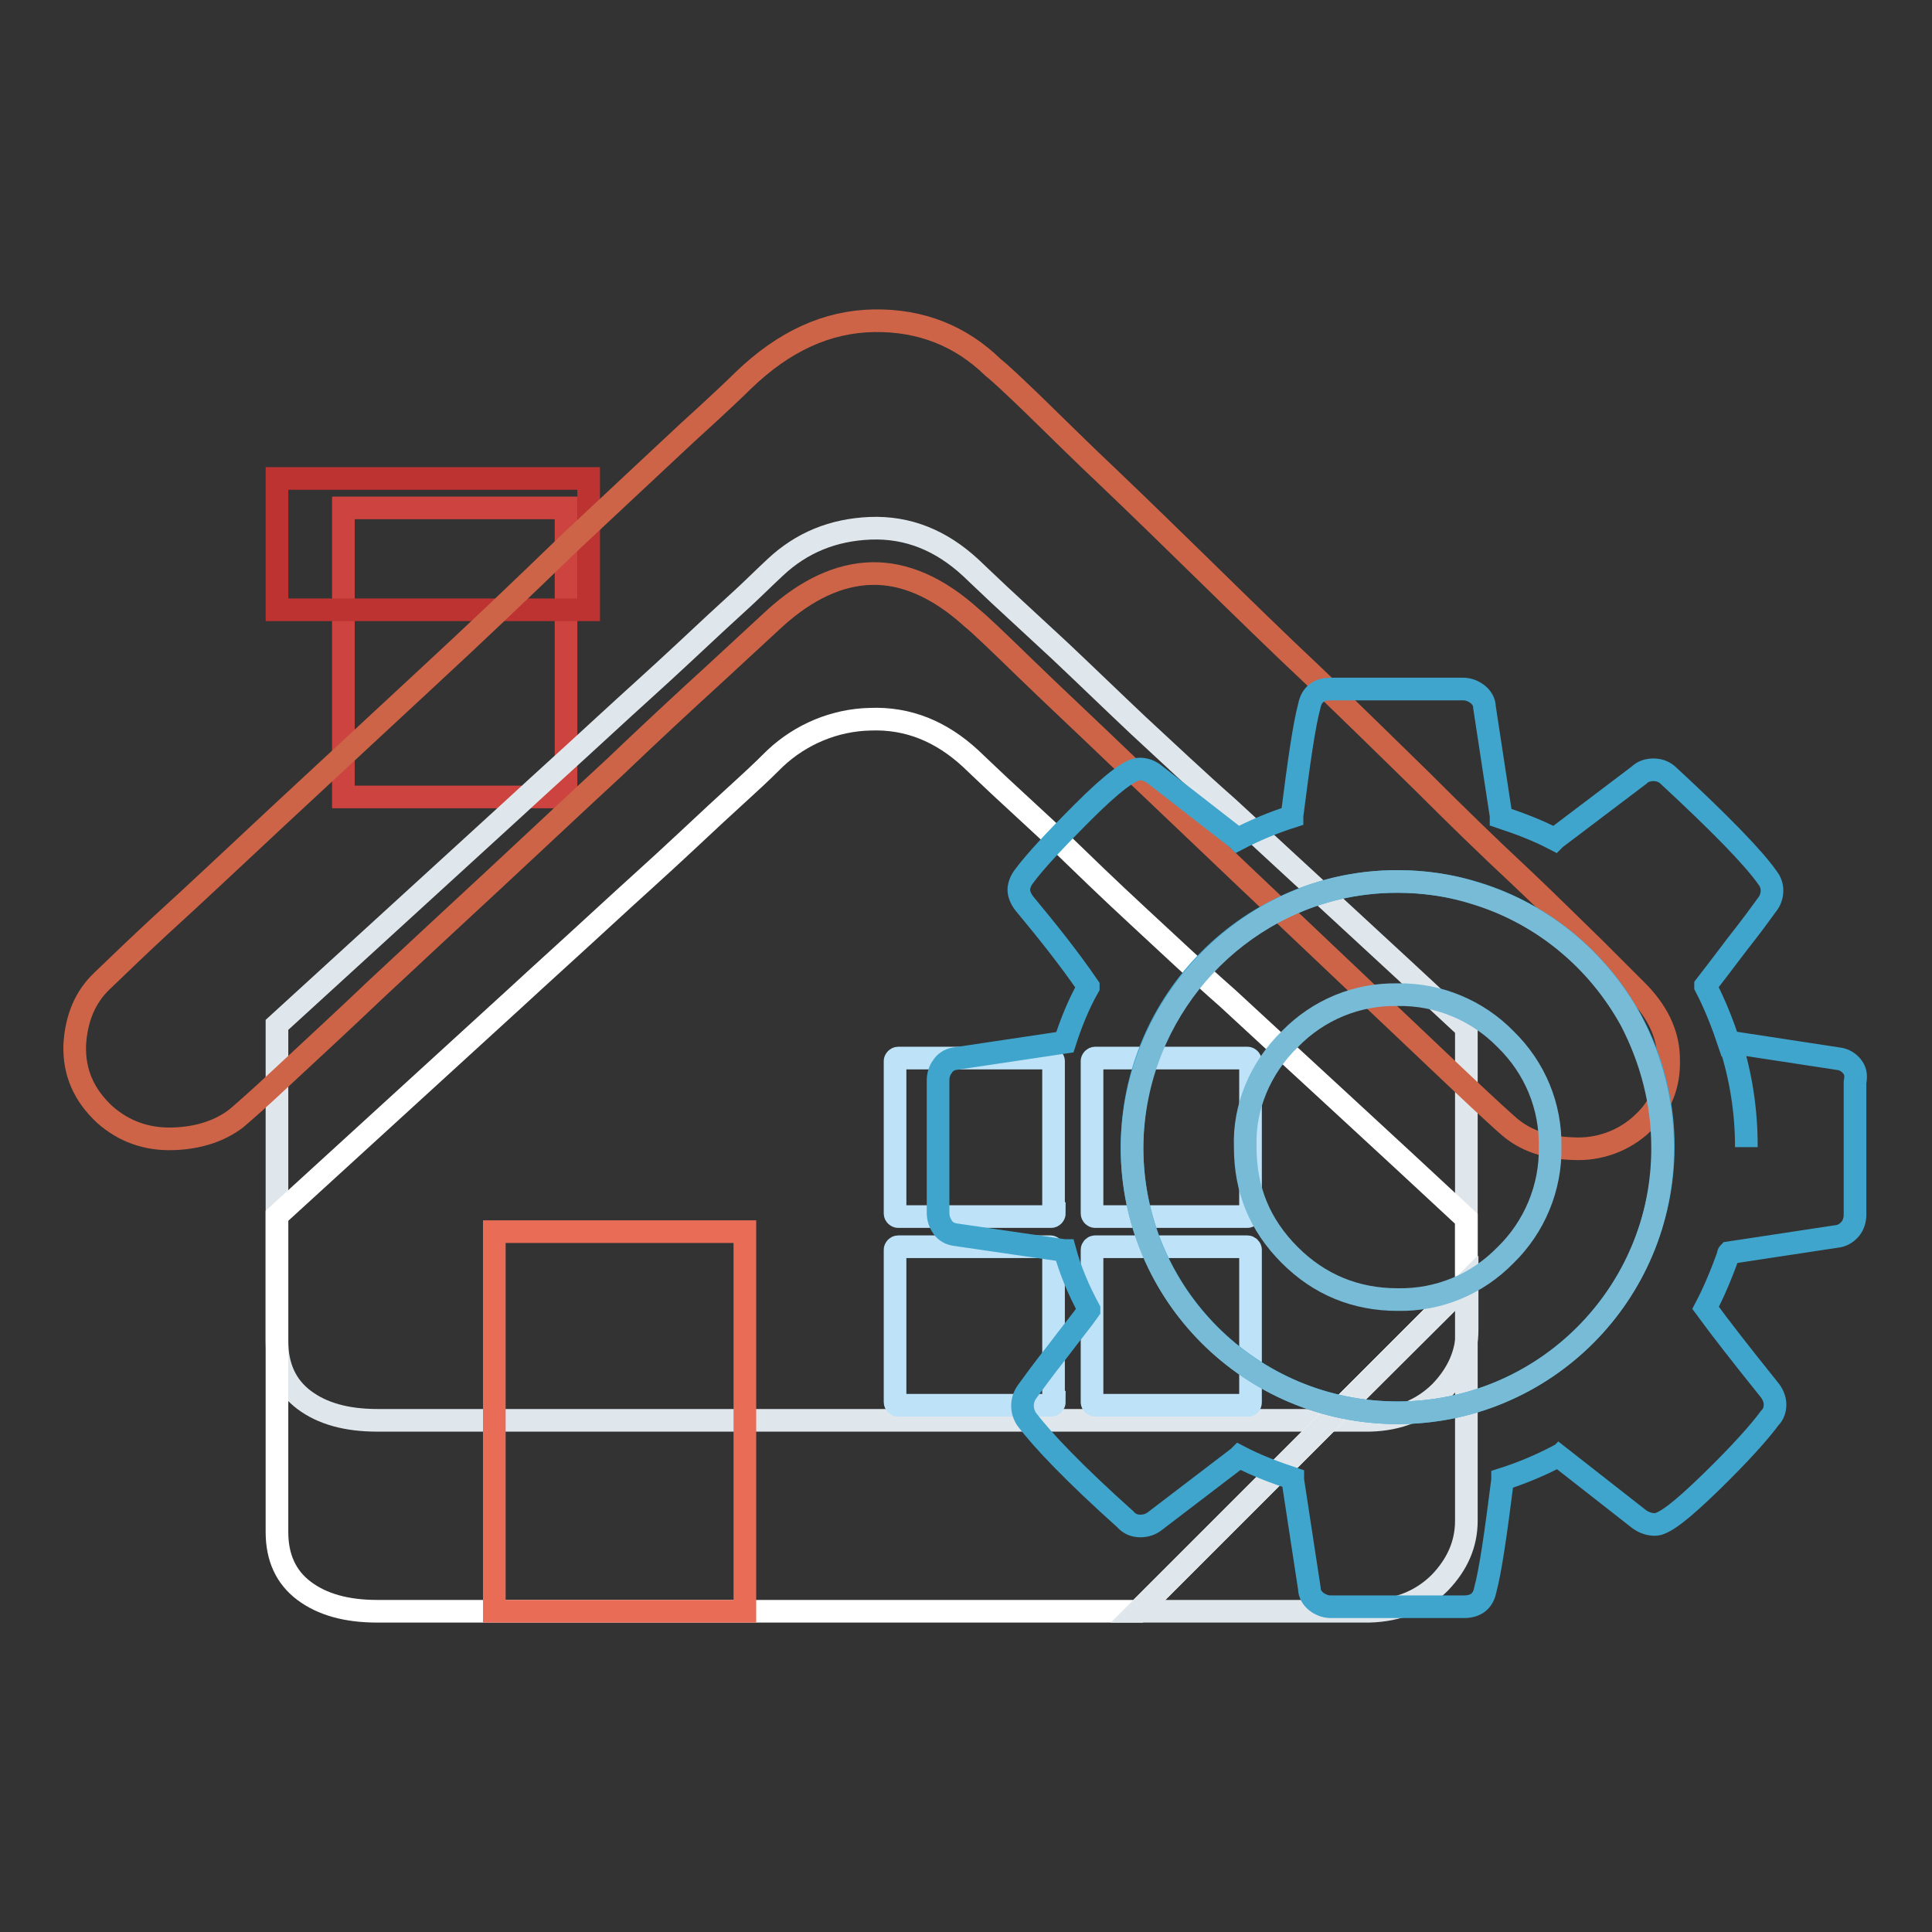
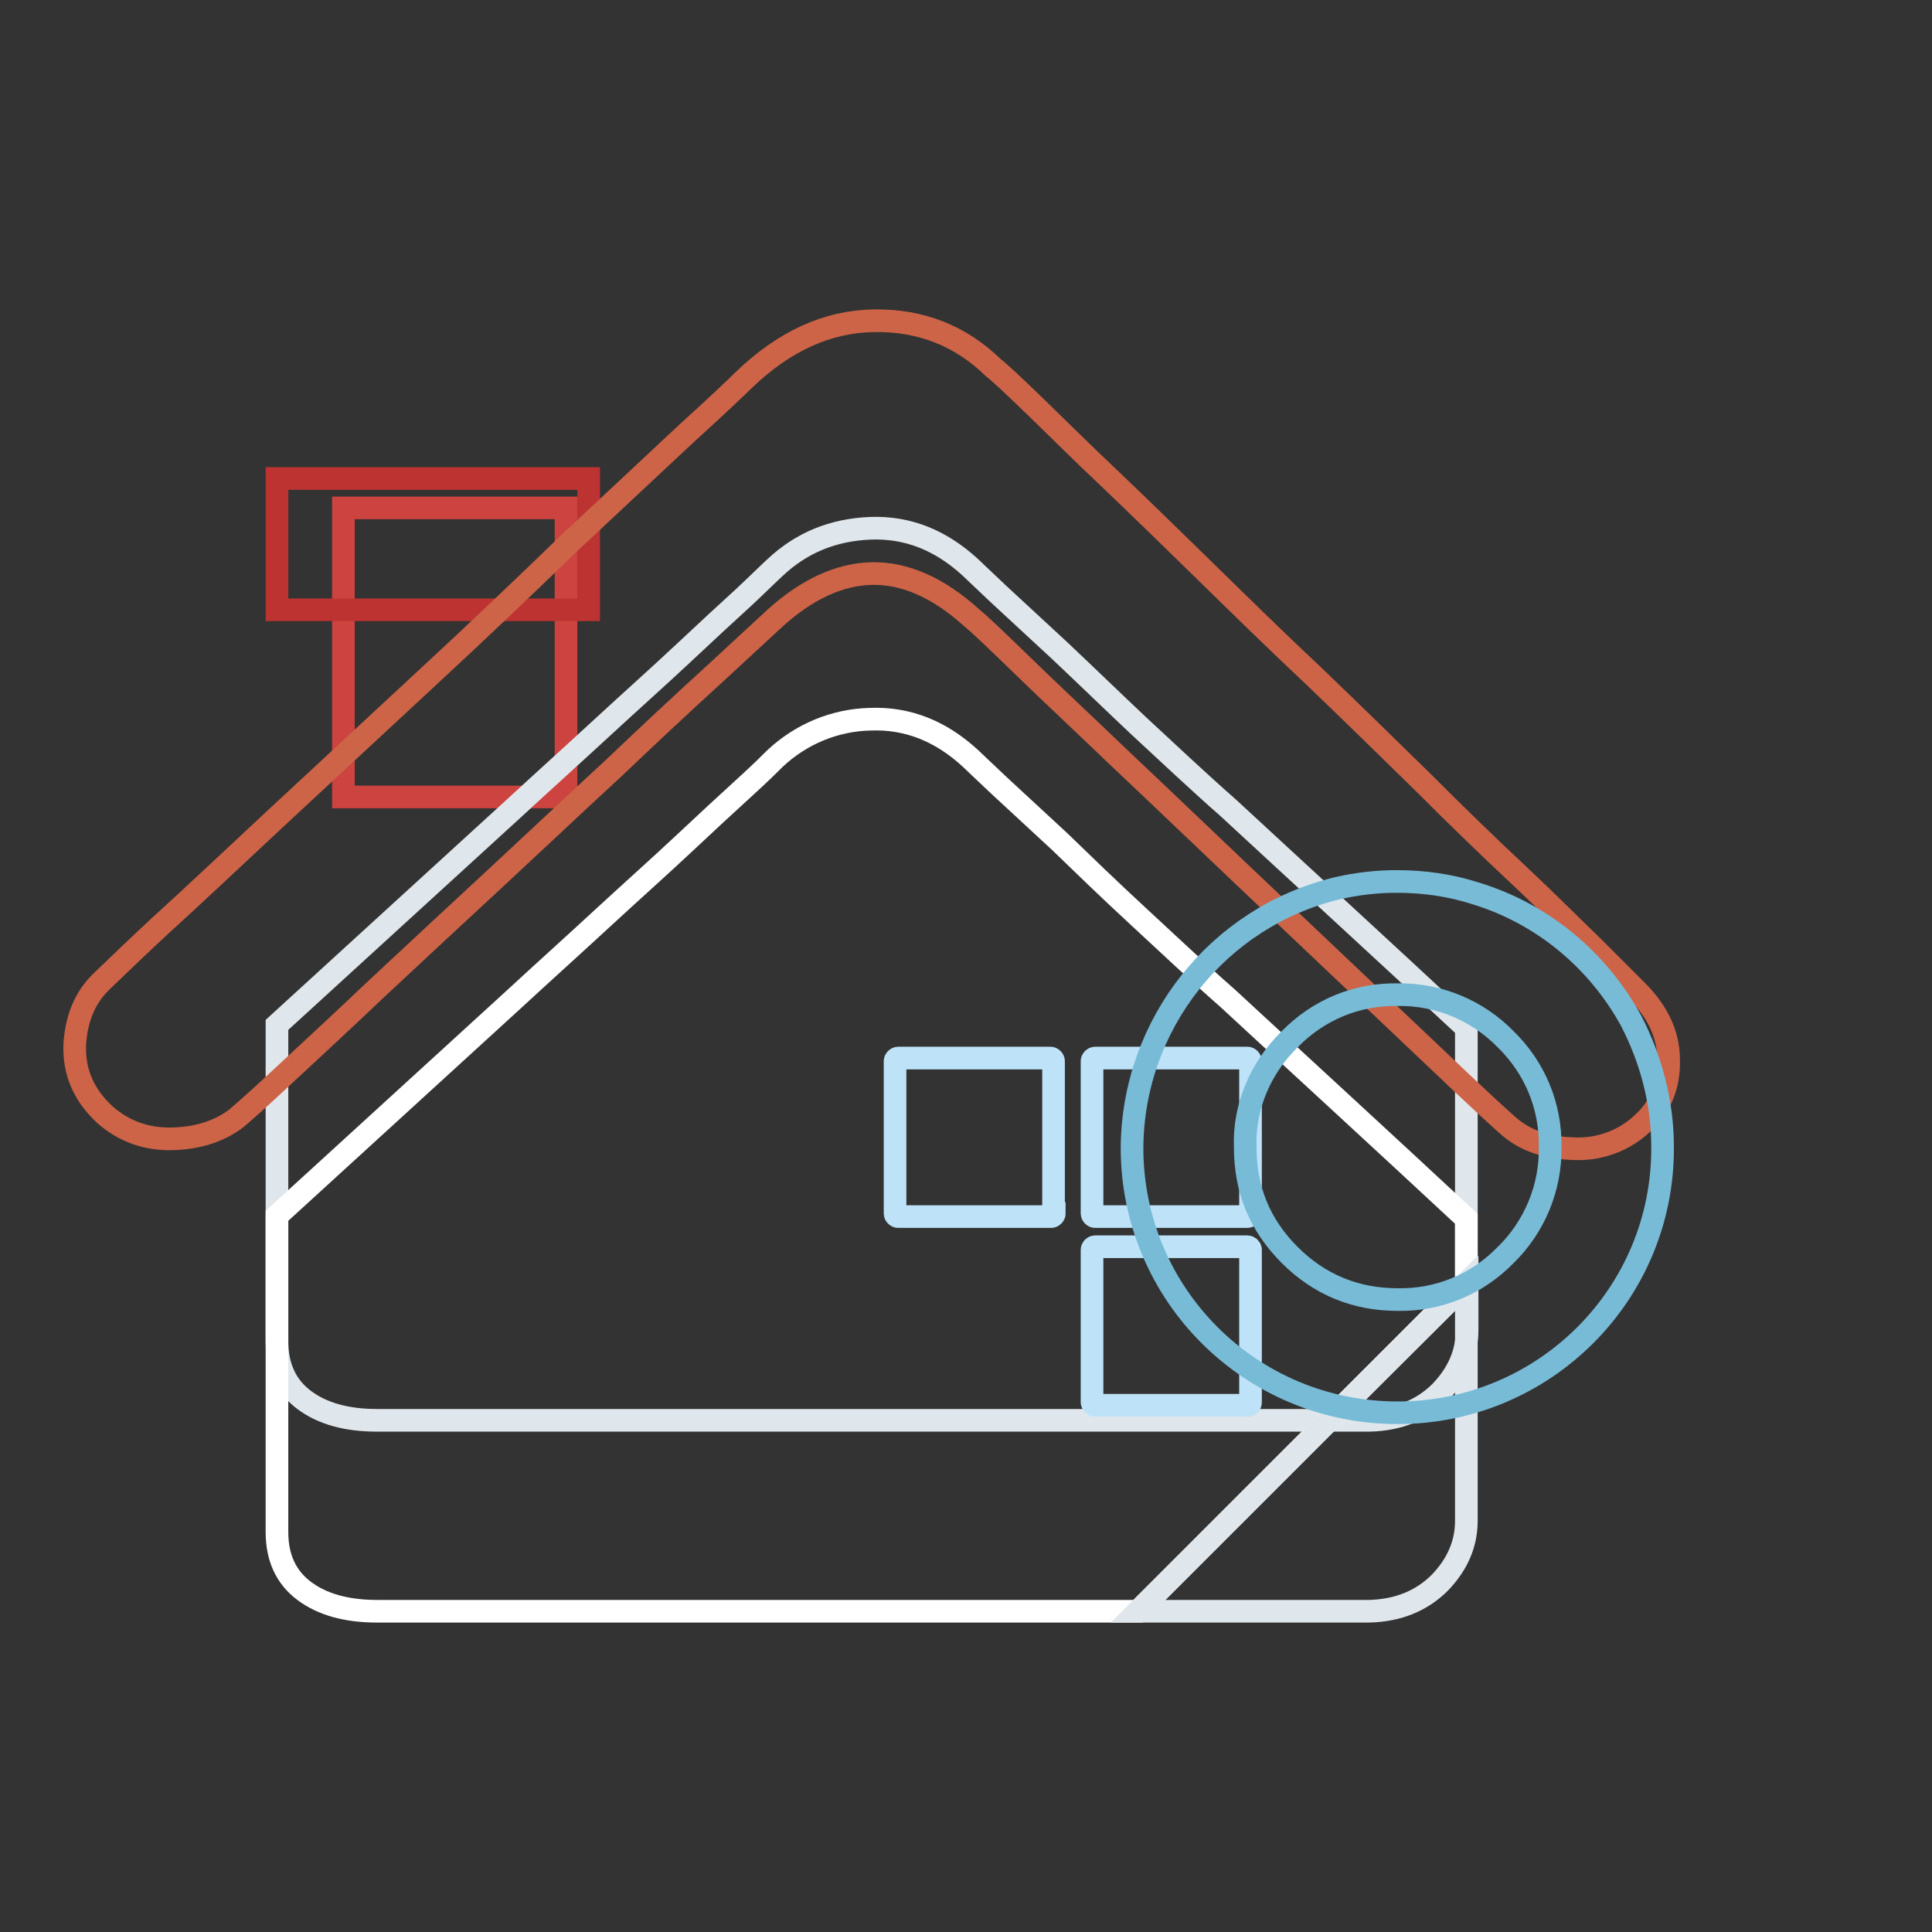
<svg xmlns="http://www.w3.org/2000/svg" version="1.1" x="0px" y="0px" viewBox="0 0 256 256" enable-background="new 0 0 256 256" xml:space="preserve">
  <rect x="0" y="0" width="256" height="256" fill="#333333" stroke="none" />
  <g>
    <path stroke-width="3" fill-opacity="0" stroke="#cc433f" d="M45.5,67.3H75v38.3H45.5V67.3z" />
    <path stroke-width="3" fill-opacity="0" stroke="#bc3331" d="M36.7,63.4H78v17.4H36.7V63.4z" />
    <path stroke-width="3" fill-opacity="0" stroke="#e0e7ec" d="M194.3,136.2c-11.6-10.8-22.2-20.5-31.6-29.2c-4.1-3.6-8-7.3-11.9-10.9c-3.5-3.3-6.9-6.6-10.4-9.9l-8-7.4 c-2.1-2-3.4-3.2-3.8-3.6c-3.9-3.6-8.3-5.4-13.3-5.2c-4.9,0.2-9.1,1.9-12.6,5.2c-1.4,1.3-2.7,2.6-4.1,3.9c-2.2,2-4.9,4.5-8.1,7.5 c-3.2,3-6.8,6.2-10.7,9.8c-3.9,3.6-7.9,7.2-11.8,10.8c-9.4,8.6-19.8,18.1-31.3,28.6v41.9c0,3.4,1.2,6,3.6,7.8 c2.4,1.8,5.6,2.7,9.7,2.7h126.1l18.2-18.2V136.2L194.3,136.2z" />
    <path stroke-width="3" fill-opacity="0" stroke="#e0e7ec" d="M176.1,188.2h5.4c3.9-0.1,7-1.4,9.4-3.8c2.3-2.4,3.5-5.1,3.5-8.2V170L176.1,188.2z" />
    <path stroke-width="3" fill-opacity="0" stroke="#cd6447" d="M216.6,131l-5.3-5.3c-3.3-3.2-6.5-6.4-9.9-9.6c-4.4-4.1-8.7-8.3-12.9-12.5c-4.8-4.7-9.6-9.4-14.4-14 c-4.9-4.6-9.7-9.3-14.5-14c-4.3-4.2-8.6-8.4-12.9-12.5c-3.3-3.1-6.5-6.3-9.8-9.5c-2.7-2.6-4.4-4.2-5.3-4.9 c-4.3-4.2-9.6-6.3-15.8-6.2c-6.2,0.1-11.9,2.7-17.3,7.9c-0.7,0.7-3.2,3.1-7.5,7c-4.3,4-9.4,8.8-15.4,14.4 C69.3,77.9,62.9,84,56.4,90l-19.5,18.1c-6,5.6-11.2,10.5-15.6,14.5c-2.6,2.4-5.2,4.9-7.8,7.4c-2.2,2.1-3.4,4.9-3.6,8.5 c-0.1,3.6,1.2,6.6,4,9.2c2.5,2.2,5.5,3.3,9,3.2c3.5-0.1,6.3-1.1,8.4-2.7c0.7-0.6,2.8-2.4,6.2-5.6c4.1-3.8,8.2-7.6,12.3-11.5 c4.8-4.5,10-9.3,15.6-14.5c5.6-5.2,10.9-10.2,16-14.9c4.4-4.2,8.9-8.4,13.4-12.5c3.9-3.6,6.5-6,7.9-7.3c4.2-3.8,8.5-5.8,12.8-5.9 c4.3-0.1,8.8,1.8,13.3,5.9c1,0.8,3.3,3,6.9,6.5c3.6,3.5,8,7.6,13,12.4c5.1,4.8,10.4,9.9,16.1,15.3c9.6,9.1,19.2,18.2,28.8,27.3 c3.6,3.4,5.7,5.3,6.4,5.9c2.1,1.8,4.9,2.8,8.4,2.9c3.4,0.2,6.8-1,9.3-3.4c2.4-2.2,3.5-5.1,3.4-8.4 C221.1,136.9,219.5,133.8,216.6,131L216.6,131z" />
    <path stroke-width="3" fill-opacity="0" stroke="#ffffff" d="M194.3,161.5c-11.6-10.8-22.2-20.5-31.6-29.2c-4.1-3.6-8-7.3-11.9-10.9c-3.9-3.6-7.3-6.9-10.4-9.9l-8-7.4 c-2.1-2-3.4-3.2-3.8-3.6c-3.9-3.6-8.3-5.4-13.3-5.2c-4.7,0.1-9.2,2-12.6,5.2c-0.6,0.6-1.9,1.9-4.1,3.9c-2.2,2-4.9,4.5-8.1,7.5 c-3.2,3-6.8,6.2-10.7,9.8c-3.9,3.6-7.9,7.2-11.8,10.8c-9.4,8.6-19.8,18.1-31.3,28.6v41.9c0,3.4,1.2,6,3.6,7.8 c2.4,1.8,5.6,2.7,9.7,2.7h100.8l43.5-43.5V161.5z" />
    <path stroke-width="3" fill-opacity="0" stroke="#e0e7ec" d="M150.8,213.5h30.6c3.9-0.1,7-1.4,9.4-3.8c2.3-2.4,3.5-5.1,3.5-8.2V170L150.8,213.5L150.8,213.5z" />
-     <path stroke-width="3" fill-opacity="0" stroke="#e96c56" d="M65.5,163.2h33.2v50.3H65.5V163.2z" />
    <path stroke-width="3" fill-opacity="0" stroke="#bee2f7" d="M139.7,160.8c0,0.2-0.2,0.4-0.4,0.4l0,0H119c-0.2,0-0.4-0.2-0.4-0.4l0,0v-20.2c0-0.2,0.2-0.4,0.4-0.4h20.2 c0.2,0,0.4,0.2,0.4,0.4V160.8z" />
    <path stroke-width="3" fill-opacity="0" stroke="#bee2f7" d="M165.7,160.8c0,0.2-0.2,0.4-0.4,0.4l0,0h-20.2c-0.2,0-0.4-0.2-0.4-0.4l0,0v-20.2c0-0.2,0.2-0.4,0.4-0.4 h20.2c0.2,0,0.4,0.2,0.4,0.4V160.8L165.7,160.8z" />
-     <path stroke-width="3" fill-opacity="0" stroke="#bee2f7" d="M139.7,185.8c0,0.2-0.2,0.4-0.4,0.4l0,0H119c-0.2,0-0.4-0.2-0.4-0.4l0,0v-20.2c0-0.2,0.2-0.4,0.4-0.4h20.2 c0.2,0,0.4,0.2,0.4,0.4V185.8z" />
    <path stroke-width="3" fill-opacity="0" stroke="#bee2f7" d="M165.7,185.8v-20.2c0-0.2-0.2-0.4-0.4-0.4l0,0h-20.2c-0.2,0-0.4,0.2-0.4,0.4v20.2c0,0.2,0.2,0.4,0.4,0.4 h20.2C165.5,186.3,165.7,186.1,165.7,185.8C165.7,185.8,165.7,185.8,165.7,185.8z" />
    <path stroke-width="3" fill-opacity="0" stroke="#f8fcfe" d="M212.1,174.7L212.1,174.7z M195.6,118.5L195.6,118.5z" />
-     <path stroke-width="3" fill-opacity="0" stroke="#3fa5cc" d="M245.4,141.3c-0.4-0.5-1-0.9-1.7-1l-14.4-2.2c1.4,4.4,2.1,9,2.1,13.7l0,0.2c0-4.6-0.7-9.1-2.1-13.5l-0.1,0 c-0.9-2.7-1.9-5.3-3.2-7.8l0-0.1c1-1.3,2.4-3.1,4.2-5.5c1.9-2.4,3.2-4.2,4-5.3c0.4-0.5,0.6-1.2,0.6-1.8c0-0.6-0.2-1.2-0.6-1.7 c-1.9-2.7-6.3-7.2-13.1-13.5c-0.5-0.5-1.2-0.8-2-0.8c-0.7,0-1.4,0.2-1.9,0.7l-11.1,8.4l-0.1,0.1c-2.3-1.2-4.7-2.1-7.1-2.9l0-0.2 l-2.2-14.4c0-0.7-0.4-1.3-0.9-1.7c-0.5-0.4-1.2-0.7-1.9-0.7h-17.6c-1.5,0-2.5,0.7-2.8,2.2c-0.7,2.6-1.4,7.5-2.3,14.6l0,0.1 c-2.5,0.8-4.9,1.8-7.2,3l-0.1-0.1l-10.8-8.4c-0.6-0.5-1.3-0.8-2.1-0.8c-1.2,0-3.7,1.9-7.5,5.7c-3.8,3.8-6.4,6.6-7.8,8.5 c-0.4,0.5-0.7,1.2-0.7,1.8c0,0.6,0.3,1.3,0.8,1.9c2.9,3.5,5.8,7.1,8.4,10.9l0,0.1c-1.3,2.3-2.3,4.8-3.1,7.3l0,0l-14.7,2.2 c-0.6,0.1-1.2,0.5-1.5,1c-0.4,0.5-0.6,1.2-0.6,1.8v17.6c0,0.7,0.2,1.3,0.6,1.9c0.4,0.6,1,0.9,1.7,1l14.4,2.1l0.1,0 c0.7,2.6,1.8,5.2,3.2,7.8l0,0.1c-0.9,1.3-2.4,3.1-4.2,5.5c-1.9,2.4-3.2,4.2-4,5.3c-0.8,1.1-0.8,2.5-0.1,3.6 c2.1,2.8,6.4,7.3,13.1,13.3c0.5,0.6,1.2,0.9,2,0.9c0.7,0,1.4-0.2,2-0.7l11-8.4l0.1-0.1c2.3,1.2,4.7,2.1,7.1,2.9l0,0.2l2.2,14.4 c0,0.7,0.4,1.3,0.9,1.7c0.5,0.4,1.2,0.7,1.9,0.7H194c1.5,0,2.5-0.7,2.8-2.2c0.7-2.6,1.4-7.5,2.3-14.6l0-0.1c2.5-0.8,4.9-1.8,7.2-3 l0.1,0.1c0.1,0,0.2-0.1,0.2-0.1l10.6,8.3c0.7,0.5,1.4,0.7,2.1,0.7c1.2,0,3.6-1.9,7.4-5.6c3.8-3.7,6.4-6.6,7.8-8.5 c0.5-0.5,0.7-1.1,0.7-1.8c0-0.7-0.3-1.4-0.8-2c-3.7-4.6-6.5-8.2-8.4-10.8c1-1.9,2-4.2,3-7l0,0c0-0.1,0-0.2,0.1-0.3l14.5-2.2 c0.6-0.1,1.2-0.5,1.6-1c0.4-0.5,0.6-1.2,0.6-1.8v-17.6C246,142.4,245.8,141.8,245.4,141.3L245.4,141.3z M185.2,187.2 c-19.4,0-35.2-15.7-35.2-35.2c0-19.4,15.7-35.2,35.2-35.2c19.4,0,35.2,15.7,35.2,35.2C220.3,171.5,204.6,187.2,185.2,187.2z" />
    <path stroke-width="3" fill-opacity="0" stroke="#78bbd7" d="M150,152.1c0,19.4,15.7,35.1,35.2,35.1c19.4,0,35.2-15.7,35.1-35.2c0-5.9-1.5-11.6-4.2-16.8 c-4.4-8-11.7-14.1-20.5-16.8c-3.4-1.1-6.9-1.6-10.5-1.6c-2.7,0-5.3,0.3-7.9,0.9C161.4,121.5,150.1,135.7,150,152.1z M170.9,137.7 c3.8-3.9,8.9-6,14.3-5.9c5.4-0.1,10.6,2.1,14.3,5.9c3.9,3.8,6,8.9,5.9,14.3c0.1,5.4-2.1,10.6-5.9,14.3c-3.8,3.9-8.9,6-14.3,5.9 c-5.6,0-10.4-2-14.3-5.9c-4-4-5.9-8.7-5.9-14.3C164.8,146.7,167,141.5,170.9,137.7z" />
  </g>
</svg>